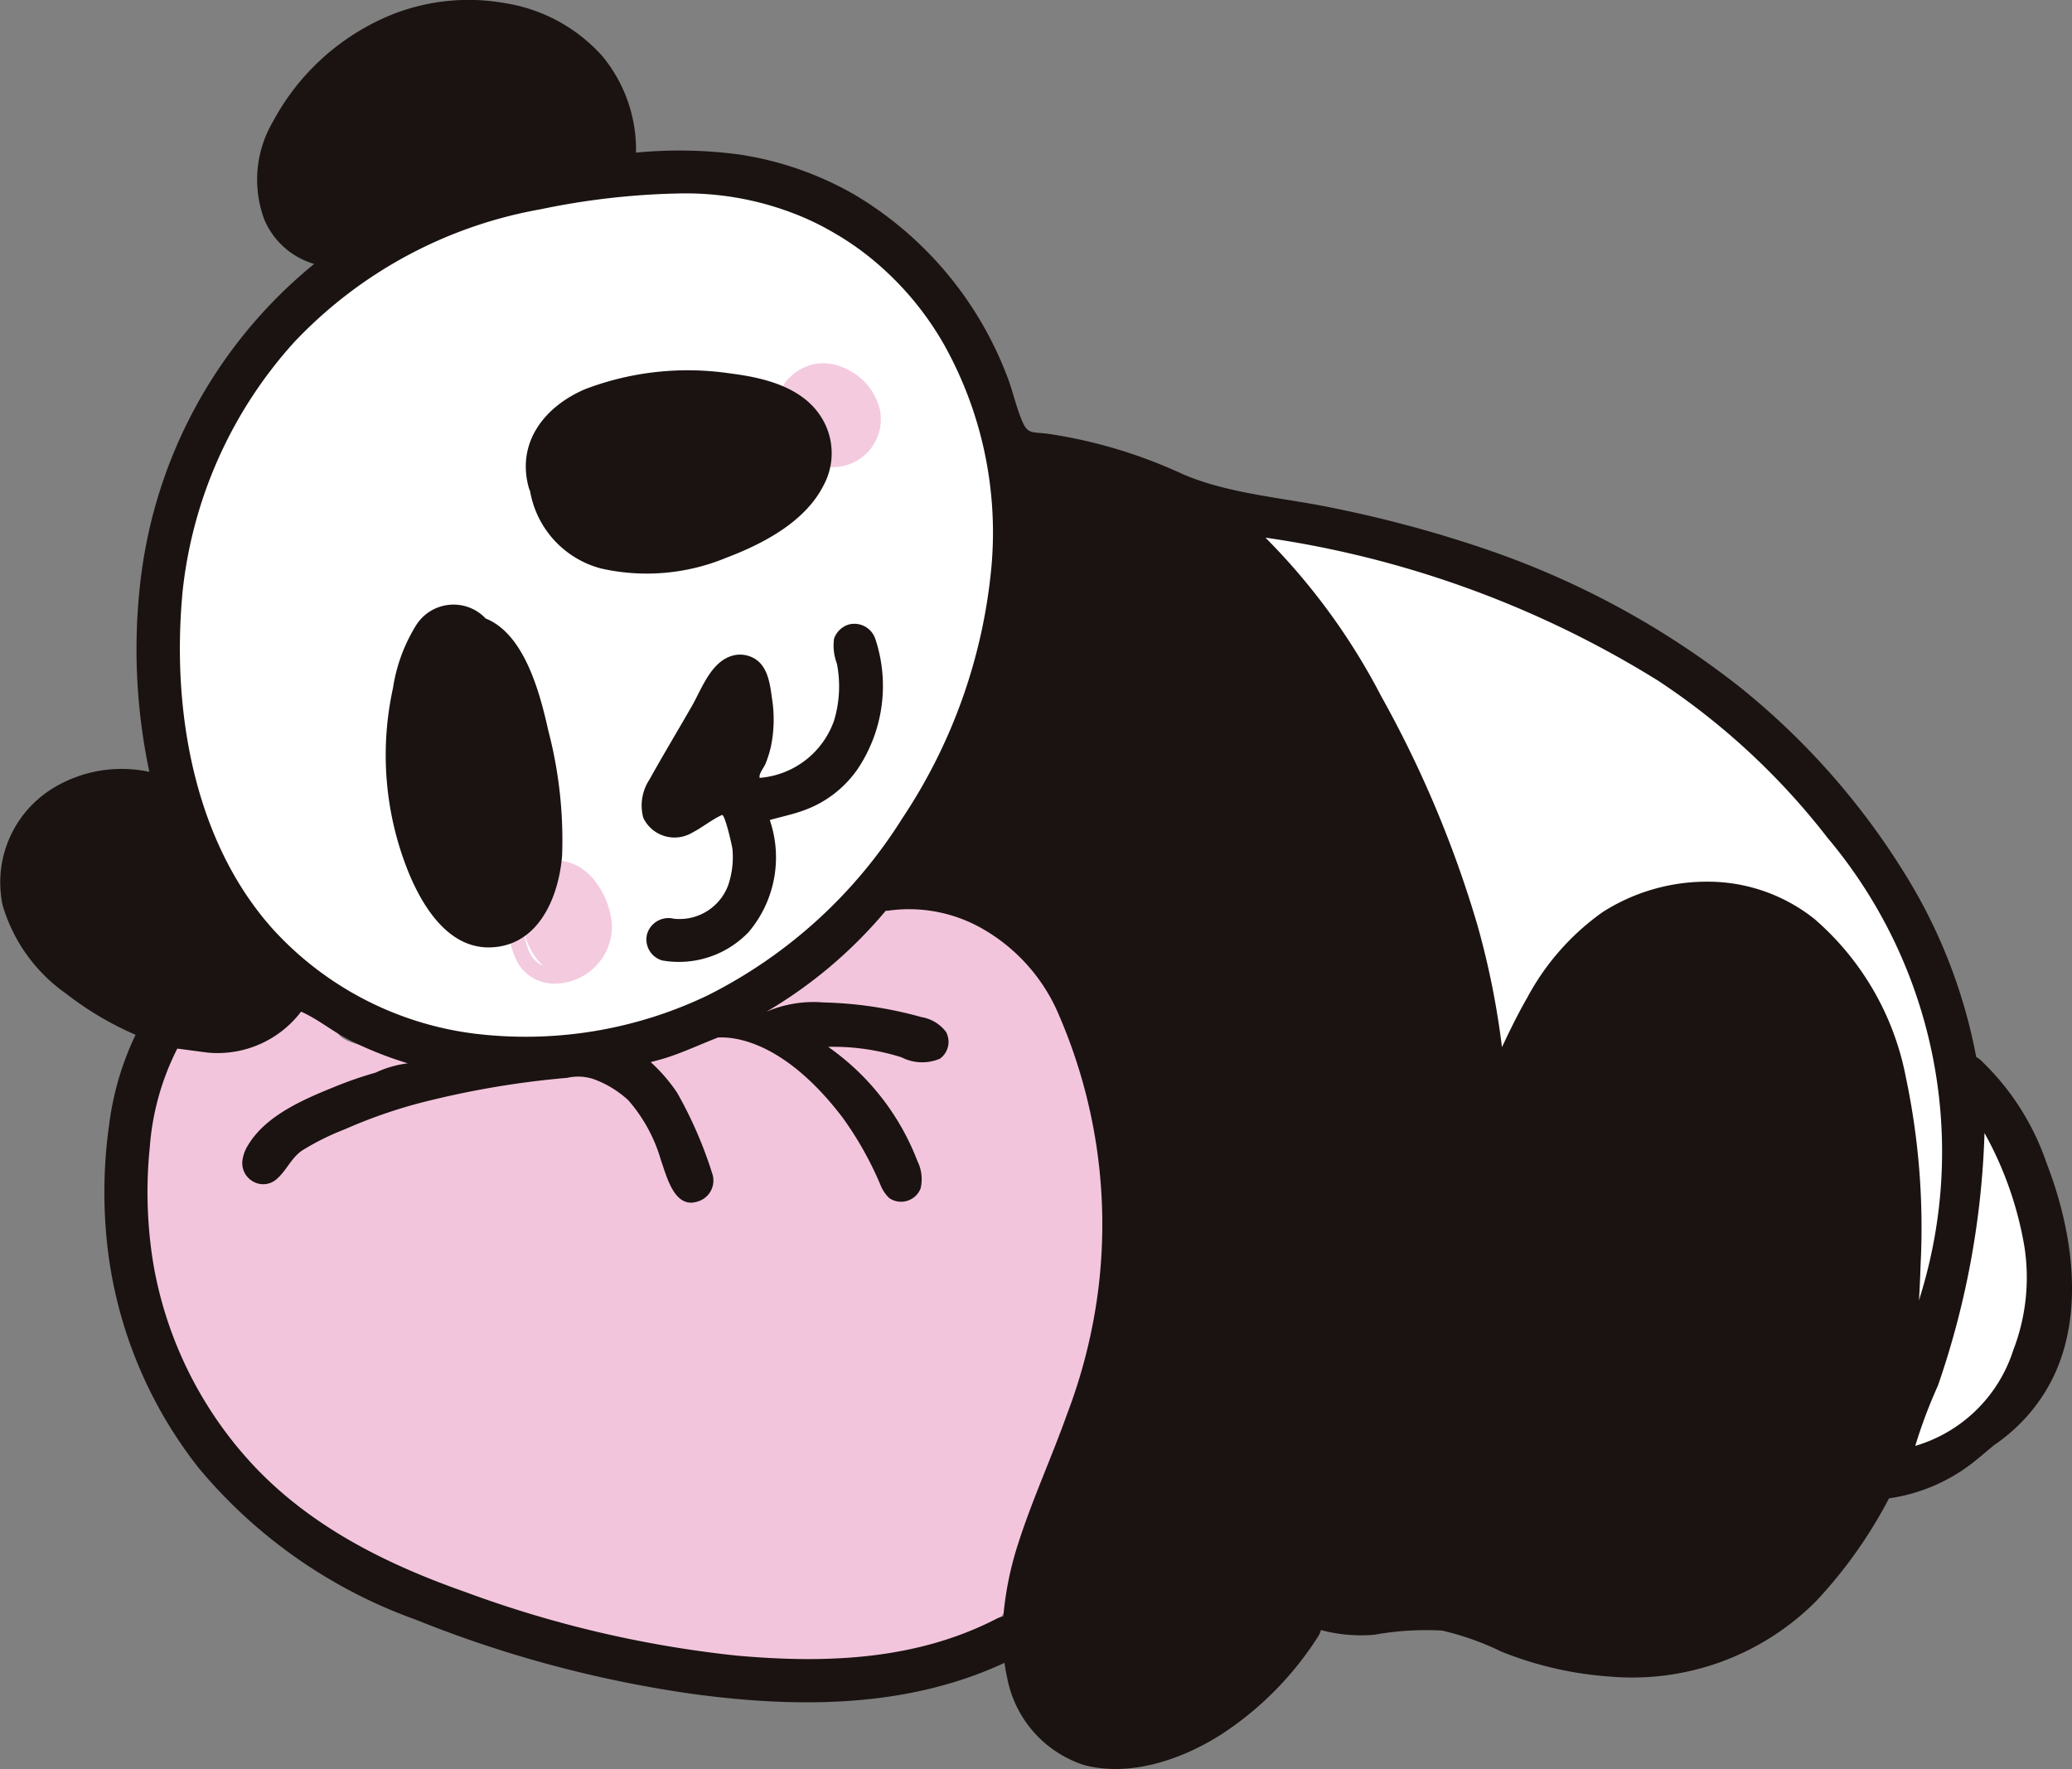
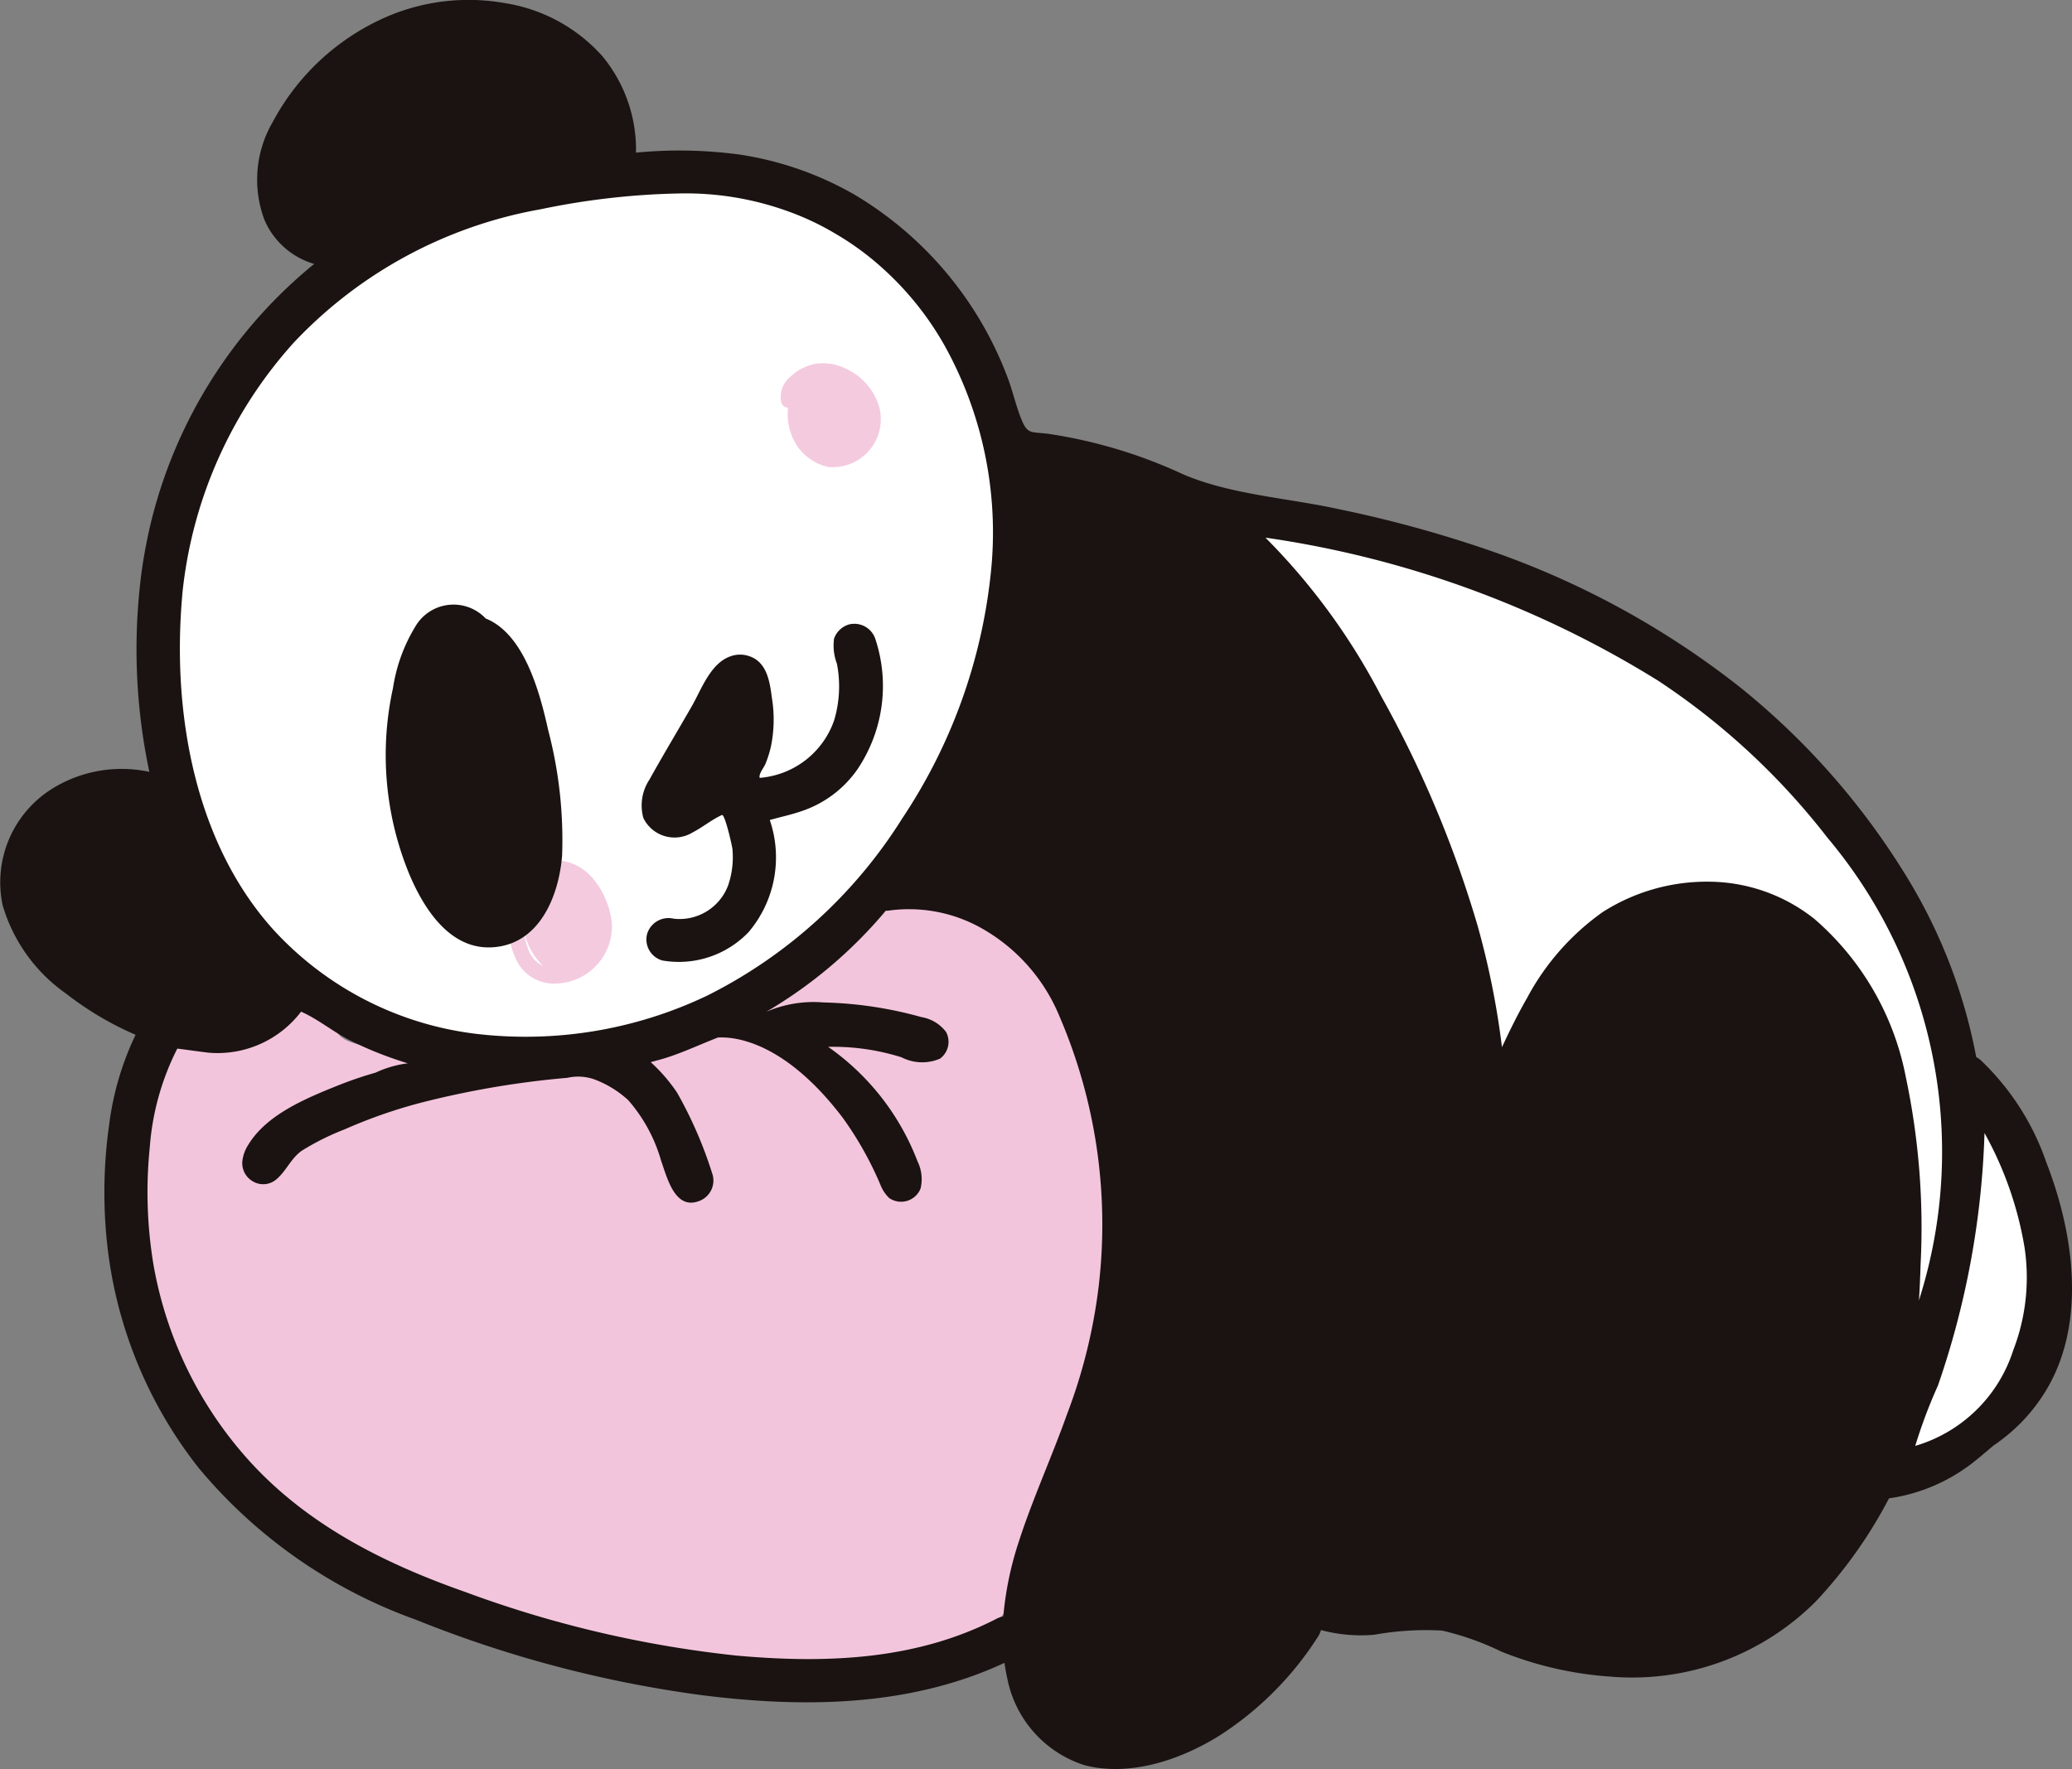
<svg xmlns="http://www.w3.org/2000/svg" width="104.953" height="89.634" viewBox="0 0 104.953 89.634">
  <rect x="0" y="0" width="104.953" height="89.634" fill="#808080" stroke="none" />
  <g id="パンダ02" transform="translate(-163.065 -273.028)">
    <g id="レイヤー_2" data-name="レイヤー 2" transform="translate(170.314 281.838)">
      <path id="パス_445" data-name="パス 445" d="M221.123,346.975c0-.783-.039-1.566-.112-2.349a20.147,20.147,0,0,0-1.953-7.075.349.349,0,0,0-.016-.187c-.011-.032-.029-.061-.041-.092h0l-.009-.012a9.018,9.018,0,0,0-6.453-5.34.388.388,0,0,0-.224.03,3.349,3.349,0,0,0-1.163-.18.355.355,0,0,0-.317.2c-.093-.03-.184-.068-.277-.1a2.133,2.133,0,0,0-.949-.159c-.181.043-.277.184-.4.316-.389.409-.785.814-1.2,1.2a19.231,19.231,0,0,1-5.854,3.592c-1.152.475-2.355.8-3.527,1.217s-2.236,1.014-3.424,1.348a18.792,18.792,0,0,1-6.522.369c-1.309-.094-2.619-.167-3.92-.341-.6-.08-2.26-.156-2.543-.921a19.391,19.391,0,0,0-2.273-1.759,6.058,6.058,0,0,1-2.373,2.067,3.072,3.072,0,0,1-1.811.211c-.613-.118-1.187-.378-1.794-.519a4.389,4.389,0,0,0-.749,2.02,29.809,29.809,0,0,0-.775,7.261,25.477,25.477,0,0,0,1.417,6.922,14.992,14.992,0,0,0,3.186,5.662,22.58,22.58,0,0,0,5.227,4.1,33.751,33.751,0,0,0,6.252,2.666c2.482.825,4.932,1.745,7.486,2.327a38.548,38.548,0,0,0,7.844,1.016c.509.009,1.012-.009,1.515-.04a9.087,9.087,0,0,0,3.026-.047c.812-.045,1.619-.143,2.431-.18.958-.043,2.565.034,3.178-.9a4.245,4.245,0,0,0,1.735-.933,4.5,4.5,0,0,0,.966-1.629c.656-1.605,1.187-3.258,1.69-4.915.372-1.226.733-2.469,1.066-3.722a28.607,28.607,0,0,0,1.557-5.692A24.322,24.322,0,0,0,221.123,346.975Z" transform="translate(-172.43 -295.092)" fill="#f3c5dc" />
      <path id="パス_446" data-name="パス 446" d="M284.3,344.754c-.021-2.41-.115-5.32-2.177-6.967a11.434,11.434,0,0,0-.983-.662c-.1-.1-.2-.2-.292-.3a3.618,3.618,0,0,0-.448-.462c-.068-.069-.138-.134-.206-.2-.112-.115-.222-.232-.337-.344a10.24,10.24,0,0,1-.7-2.833,22.613,22.613,0,0,0-.556-2.9,24.13,24.13,0,0,0-1.482-3.831,28.2,28.2,0,0,0-4.273-6.431,31.221,31.221,0,0,0-9.218-7.091c-.709-.454-1.428-.893-2.163-1.3A29.77,29.77,0,0,0,255.986,309a62.824,62.824,0,0,0-6.244-1.421c-.239-.05-.478-.1-.716-.154a19.835,19.835,0,0,0-4.439-1.074c-.764-.215-1.524-.442-2.276-.7a.387.387,0,0,0-.206.746,2.911,2.911,0,0,1,.646.269.351.351,0,0,0,.37.4c.072,0,.142,0,.214,0a8.649,8.649,0,0,1,1.883,2.543,37.079,37.079,0,0,1,2.066,4.839c.744,2,1.635,3.944,2.48,5.9,1.163,2.695,2.308,5.4,3.38,8.129.551,1.406,1.084,2.817,1.565,4.248a11.052,11.052,0,0,0,1.632,3.411.387.387,0,0,0,.469.061,4.694,4.694,0,0,0,1.621-3.024,15.818,15.818,0,0,1,.974-3.661c1.321-2.641,4.775-3,7.383-2.457a9.988,9.988,0,0,1,6.693,4.721,20.987,20.987,0,0,1,1.806,4.982,36.9,36.9,0,0,1,.954,5.486,80.007,80.007,0,0,1,.039,12.453.389.389,0,0,0,.49.373,21.217,21.217,0,0,0,3.543-1.723,9.743,9.743,0,0,0,2.751-2.2C284.452,349.329,284.317,346.915,284.3,344.754Z" transform="translate(-188.11 -289.204)" fill="#fff" />
      <path id="パス_447" data-name="パス 447" d="M216.653,298.914c-.144-3.054-1.956-5.939-3.908-8.187a11.005,11.005,0,0,0-3.426-2.7c-.378-.191-.764-.373-1.149-.559a.448.448,0,0,0-.081-.61,7.436,7.436,0,0,0-2.833-1.226.405.405,0,0,0-.143,0c-.15-.059-.3-.126-.448-.182a13.526,13.526,0,0,0-3.376-.7,28.66,28.66,0,0,0-7.468-.135,20.424,20.424,0,0,0-5.9,2.073,32.519,32.519,0,0,0-5.353,3.166,24.7,24.7,0,0,0-8.861,20.452c.435,4.724,1.574,9.647,4.658,13.37a2.039,2.039,0,0,0-.446.381.389.389,0,0,0,.469.608,5.893,5.893,0,0,0,.65-.446.774.774,0,0,1,.482.037,4.56,4.56,0,0,1,1.08.727,10.863,10.863,0,0,0,2.305,1.368,55.554,55.554,0,0,0,5.419,1.948c3.445,1.146,7.567,1.489,10.9-.2,1.934-.983,3.863-2.025,5.712-3.16a15.085,15.085,0,0,0,3.974-3.531,19.4,19.4,0,0,0,1.325-1.936,27.1,27.1,0,0,0,2.99-5.151c.085-.194.173-.392.261-.59a.319.319,0,0,0,.108-.082,9.844,9.844,0,0,0,1.8-4.473,29.518,29.518,0,0,0,.825-5.559.323.323,0,0,0,.042-.108,17,17,0,0,0,.26-4.291A.328.328,0,0,0,216.653,298.914Z" transform="translate(-172.701 -284.41)" fill="#fff" />
-       <path id="パス_448" data-name="パス 448" d="M199.179,329.395a2.157,2.157,0,0,0-1.023.05.367.367,0,0,0-.259.441,2.4,2.4,0,0,0-1.564,2.352,4.23,4.23,0,0,0,.479,2.308,2.112,2.112,0,0,0,1.963,1.04,2.908,2.908,0,0,0,2.8-3C201.47,331.264,200.588,329.661,199.179,329.395Zm-1.814,4.531a3.755,3.755,0,0,1-.265-1.114,3.425,3.425,0,0,0,.985,1.882A1.418,1.418,0,0,1,197.365,333.926Z" transform="translate(-177.828 -294.564)" fill="#f4cadf" />
+       <path id="パス_448" data-name="パス 448" d="M199.179,329.395a2.157,2.157,0,0,0-1.023.05.367.367,0,0,0-.259.441,2.4,2.4,0,0,0-1.564,2.352,4.23,4.23,0,0,0,.479,2.308,2.112,2.112,0,0,0,1.963,1.04,2.908,2.908,0,0,0,2.8-3C201.47,331.264,200.588,329.661,199.179,329.395m-1.814,4.531a3.755,3.755,0,0,1-.265-1.114,3.425,3.425,0,0,0,.985,1.882A1.418,1.418,0,0,1,197.365,333.926Z" transform="translate(-177.828 -294.564)" fill="#f4cadf" />
      <path id="パス_449" data-name="パス 449" d="M219.165,299.11a3.1,3.1,0,0,0-1.79-2.066,2.586,2.586,0,0,0-1.472-.211,2.526,2.526,0,0,0-1.283.675,1.3,1.3,0,0,0-.437,1.277.353.353,0,0,0,.34.271,2.924,2.924,0,0,0,.187,1.41,2.567,2.567,0,0,0,1.841,1.591A2.434,2.434,0,0,0,219.165,299.11Z" transform="translate(-181.854 -287.209)" fill="#f4cadf" />
    </g>
    <g id="レイヤー_1" data-name="レイヤー 1" transform="translate(163.065 273.028)">
-       <path id="パス_450" data-name="パス 450" d="M197.688,303.39a4.922,4.922,0,0,0,3.585,3.921,10.507,10.507,0,0,0,6.347-.539c1.847-.7,3.975-1.8,4.918-3.64a3.43,3.43,0,0,0,.113-3.092c-.866-1.857-2.988-2.38-4.837-2.611a14.606,14.606,0,0,0-7.324.793c-2.041.864-3.5,2.68-2.871,4.985A1.692,1.692,0,0,0,197.688,303.39Z" transform="translate(-170.838 -278.51)" fill="#1a1311" />
      <path id="パス_451" data-name="パス 451" d="M193.674,329.969c2.41-.118,3.4-2.58,3.568-4.643a21.876,21.876,0,0,0-.7-6.343c-.409-1.832-1.184-4.887-3.178-5.679a.944.944,0,0,0-.086-.091,2.239,2.239,0,0,0-3.469.5,8.407,8.407,0,0,0-1.133,3.12,15.841,15.841,0,0,0,.824,9.424C190.224,327.976,191.529,330.074,193.674,329.969Z" transform="translate(-168.77 -281.97)" fill="#1a1311" />
      <path id="パス_452" data-name="パス 452" d="M209.66,315.471c-1.1.3-1.562,1.674-2.071,2.563-.711,1.242-1.454,2.472-2.147,3.721a2.374,2.374,0,0,0-.306,1.945,1.755,1.755,0,0,0,2.491.732c.513-.266.961-.644,1.487-.885.15-.069.519,1.574.533,1.724a4.42,4.42,0,0,1-.218,1.843,2.629,2.629,0,0,1-2.753,1.687,1.131,1.131,0,0,0-1.349.766,1.106,1.106,0,0,0,.766,1.35,4.885,4.885,0,0,0,4.377-1.442,5.856,5.856,0,0,0,1.069-5.674c.568-.163,1.156-.282,1.708-.484a5.607,5.607,0,0,0,2.732-2.085,7.558,7.558,0,0,0,.917-6.573,1.121,1.121,0,0,0-1.349-.766,1.144,1.144,0,0,0-.752.717,2.574,2.574,0,0,0,.144,1.269,6.008,6.008,0,0,1-.143,2.88,4.355,4.355,0,0,1-3.771,2.906c-.05-.217.218-.516.3-.721a5.8,5.8,0,0,0,.266-.841,6.772,6.772,0,0,0,.063-2.438c-.114-.856-.242-1.893-1.206-2.182A1.4,1.4,0,0,0,209.66,315.471Z" transform="translate(-172.547 -282.253)" fill="#1a1311" />
      <path id="パス_453" data-name="パス 453" d="M266.728,331.953a12.942,12.942,0,0,0-3.345-5.219,1.276,1.276,0,0,0-.217-.149,27,27,0,0,0-3.526-9.141,37.2,37.2,0,0,0-8.409-9.573,43.327,43.327,0,0,0-12.735-6.959,61.657,61.657,0,0,0-7.734-2.111c-2.518-.545-5.439-.726-7.8-1.756a24.919,24.919,0,0,0-6.793-2.036c-.922-.115-1.062.048-1.4-.819-.276-.708-.434-1.463-.72-2.173a18.24,18.24,0,0,0-7.716-9.136,16.7,16.7,0,0,0-5.784-2.019,22.739,22.739,0,0,0-5.269-.1,7.43,7.43,0,0,0-1.714-4.9,8.352,8.352,0,0,0-4.913-2.674,10.5,10.5,0,0,0-6.025.7,11.922,11.922,0,0,0-5.748,5.321,5.8,5.8,0,0,0-.422,4.955,3.942,3.942,0,0,0,2.525,2.238c-.039.032-.08.06-.118.091a24.345,24.345,0,0,0-8.11,12.829,25.141,25.141,0,0,0-.646,3.829,29.915,29.915,0,0,0,.522,8.985,6.67,6.67,0,0,0-4.955.874A5.593,5.593,0,0,0,163.2,318.9a8.339,8.339,0,0,0,3.219,4.477,16.09,16.09,0,0,0,3.514,2.081,14.814,14.814,0,0,0-1.338,4.546,24.524,24.524,0,0,0-.122,5.868,22.2,22.2,0,0,0,4.663,11.542,25.494,25.494,0,0,0,10.988,7.677,59.926,59.926,0,0,0,14.421,3.817c5.213.663,10.578.614,15.4-1.628.037.258.081.516.139.77a5.777,5.777,0,0,0,3.892,4.408c2.355.625,5-.3,6.979-1.57a16.472,16.472,0,0,0,4.879-4.949,1.116,1.116,0,0,0,.141-.322,7.785,7.785,0,0,0,2.709.238,14.649,14.649,0,0,1,3.431-.21,14.007,14.007,0,0,1,2.993,1.063,18.131,18.131,0,0,0,5.531,1.269,13.143,13.143,0,0,0,10.409-3.816,23.482,23.482,0,0,0,3.7-5.216,8.962,8.962,0,0,0,4.452-1.972c.215-.172.425-.351.635-.529.053-.044.106-.09.162-.133a.17.17,0,0,1,.046-.042c.009-.005.018-.014.027-.019s.046-.035.066-.055c-.015.015-.02.019-.032.031.118-.078.233-.165.345-.25a8.857,8.857,0,0,0,2.352-2.667C268.747,339.905,268.086,335.453,266.728,331.953Zm-94.43-28.8a22.351,22.351,0,0,1,5.656-12.775,22.582,22.582,0,0,1,12.5-6.748,37.7,37.7,0,0,1,7-.8,15.215,15.215,0,0,1,5.569.92,13.641,13.641,0,0,1,2.3,1.084,14.17,14.17,0,0,1,2.146,1.519,15.551,15.551,0,0,1,3.405,4.117,19.506,19.506,0,0,1,2.416,11.209,27.527,27.527,0,0,1-4.521,12.811,24.693,24.693,0,0,1-9.887,8.985,21.346,21.346,0,0,1-11.755,1.928,16.617,16.617,0,0,1-10.217-5.273c-3.2-3.555-4.531-8.434-4.713-13.13A30.523,30.523,0,0,1,172.3,303.154Zm21.285,24.689h-.013c.009,0,.005,0,.012,0Zm25.153,10.191a27.339,27.339,0,0,1-1.619,6.638c-.775,2.182-1.749,4.3-2.457,6.5a16.618,16.618,0,0,0-.774,3.756,1.159,1.159,0,0,0-.324.108c-4.093,2.119-8.674,2.281-13.178,1.878a56.748,56.748,0,0,1-13.758-3.226c-4.015-1.413-7.844-3.317-10.778-6.471a19.912,19.912,0,0,1-5.013-10.136,22.414,22.414,0,0,1-.184-5.913,13.178,13.178,0,0,1,1.394-5.007c.005-.01,1.517.207,1.671.211a5.317,5.317,0,0,0,4.6-2.085c.869.382,1.665,1.054,2.533,1.482a18.665,18.665,0,0,0,2.873,1.135,5.468,5.468,0,0,0-1.635.473,19.337,19.337,0,0,0-1.955.67c-1.591.642-3.568,1.459-4.493,2.988a1.945,1.945,0,0,0-.293.784,1.061,1.061,0,0,0,.511,1.057,1.025,1.025,0,0,0,1.177-.068c.524-.425.759-1.085,1.321-1.478a12.91,12.91,0,0,1,2.167-1.08,25.773,25.773,0,0,1,3.715-1.311,45.662,45.662,0,0,1,7.564-1.3,2.466,2.466,0,0,1,1.509.133,5.234,5.234,0,0,1,1.577,1,7.95,7.95,0,0,1,1.666,3.072c.283.773.665,2.447,1.845,2.064a1.107,1.107,0,0,0,.766-1.349,21.164,21.164,0,0,0-1.8-4.165,8.435,8.435,0,0,0-1.338-1.549c.257-.073.518-.135.772-.217.927-.295,1.8-.712,2.7-1.057-.421.161,2.575-.752,6.256,4.094a17.43,17.43,0,0,1,1.9,3.376,1.886,1.886,0,0,0,.452.69,1.062,1.062,0,0,0,1.589-.484,2.041,2.041,0,0,0-.155-1.378,12.539,12.539,0,0,0-4.528-5.8,11.538,11.538,0,0,1,3.716.53,2.294,2.294,0,0,0,1.949.07,1.057,1.057,0,0,0,.306-1.358,1.967,1.967,0,0,0-1.246-.749,20.071,20.071,0,0,0-4.956-.742,6.046,6.046,0,0,0-2.9.473,23.232,23.232,0,0,0,6.05-5.119,1.205,1.205,0,0,0,.129-.005,7.489,7.489,0,0,1,4.828.95,9.1,9.1,0,0,1,3.852,4.427A26.7,26.7,0,0,1,218.735,338.034Zm-41.184-5.926c-.033.04-.041.05,0,0ZM254.985,319.6a8.663,8.663,0,0,0-5.4-1.9,9.8,9.8,0,0,0-5.338,1.539,12.577,12.577,0,0,0-3.827,4.346c-.467.811-.879,1.653-1.276,2.5l0,0a41.3,41.3,0,0,0-1.239-6.17,56.435,56.435,0,0,0-4.877-11.61,32.729,32.729,0,0,0-5.864-8.036,51.562,51.562,0,0,1,19.887,7.246,35.707,35.707,0,0,1,8.584,7.962,24.716,24.716,0,0,1,4.689,23.247c-.018.067-.038.133-.056.2.034-.611.063-1.221.081-1.831a36.784,36.784,0,0,0-.745-9.475A14.119,14.119,0,0,0,254.985,319.6Zm10.057,21.84a7.408,7.408,0,0,1-4.964,4.847,25.647,25.647,0,0,1,1.151-3.06,43.1,43.1,0,0,0,2.357-12.791,17.986,17.986,0,0,1,2.026,5.782A10.237,10.237,0,0,1,265.043,341.437Z" transform="translate(-163.065 -273.028)" fill="#1a1311" />
    </g>
  </g>
</svg>